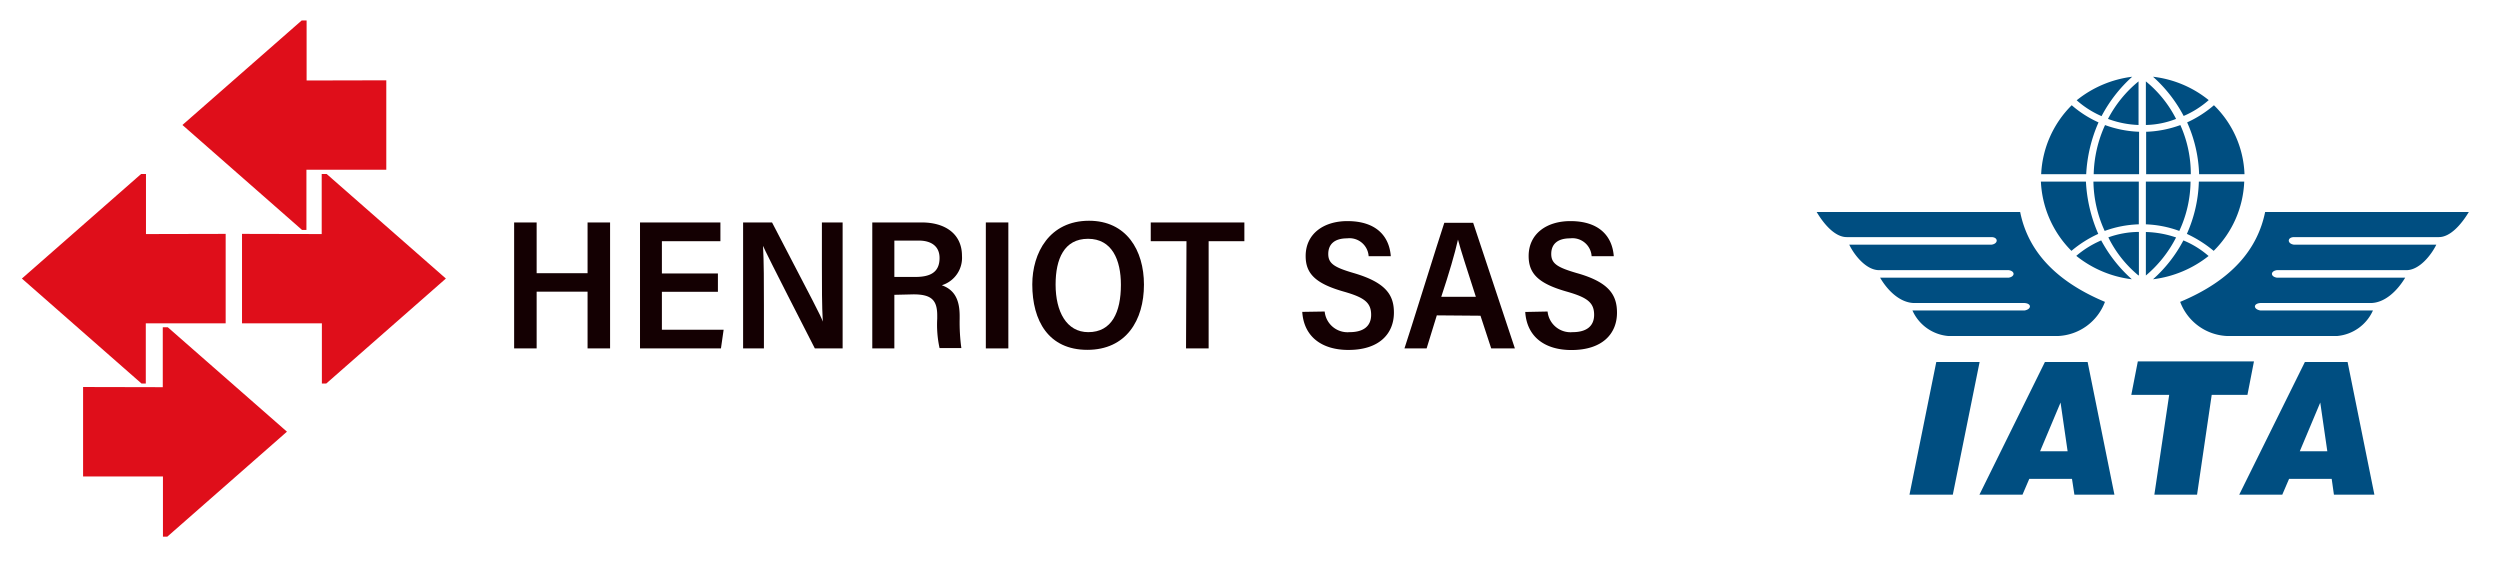
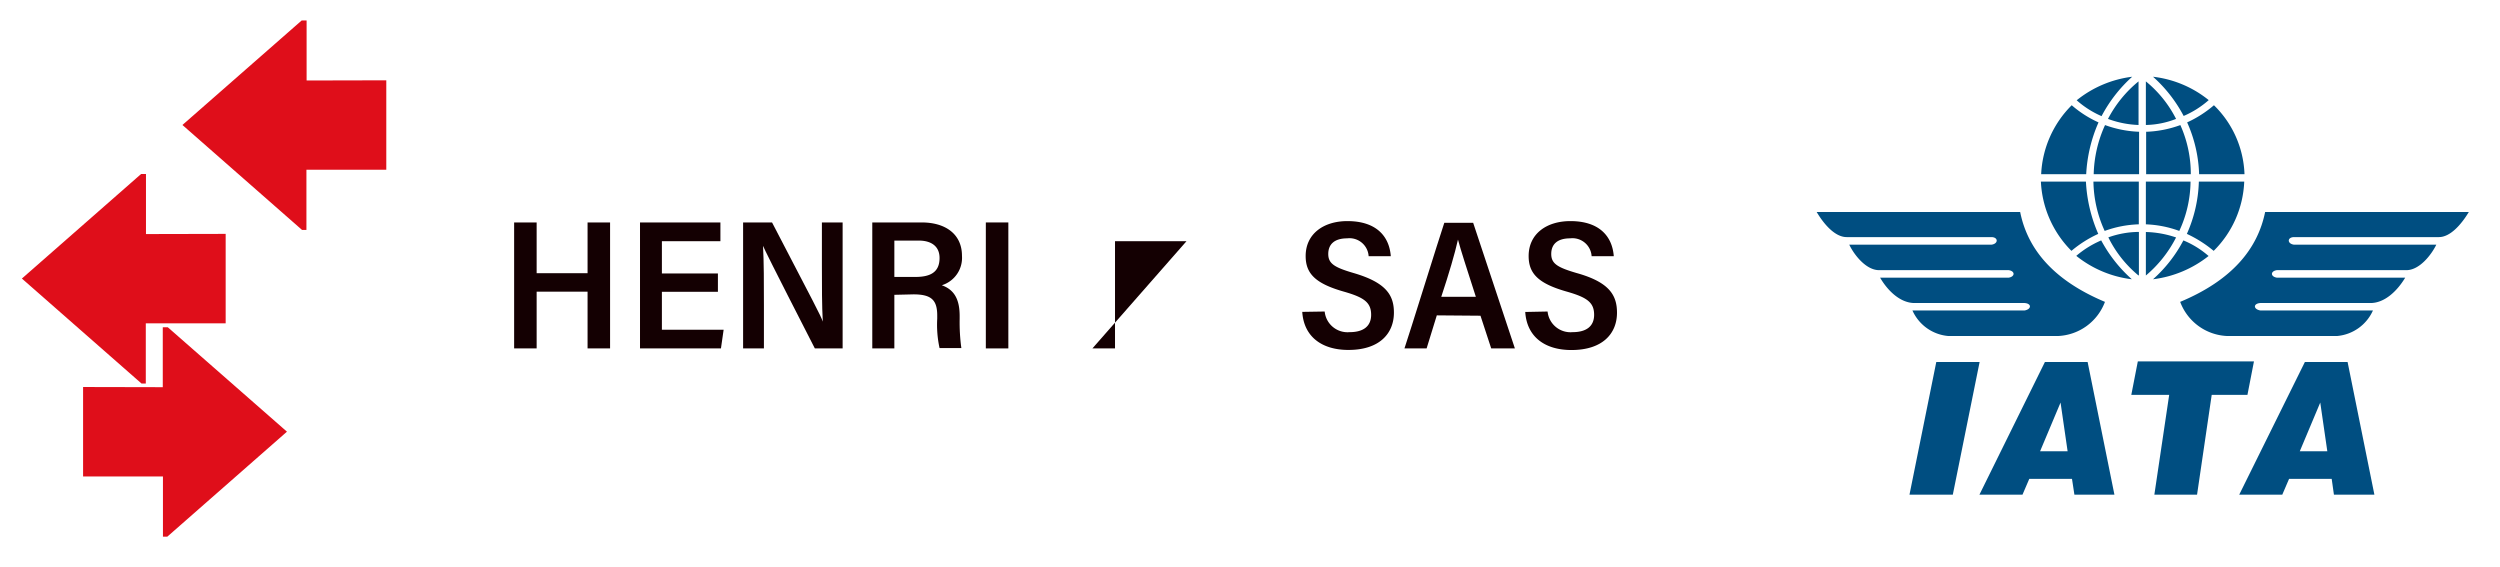
<svg xmlns="http://www.w3.org/2000/svg" id="Calque_1" data-name="Calque 1" viewBox="0 0 279.84 63.47">
  <defs>
    <style>.cls-1{fill:#140002;}.cls-2{fill:#df0e1a;}.cls-3{fill:#004e81;}</style>
  </defs>
  <title>logo-mobile</title>
  <path class="cls-1" d="M57.55,24.9h2.52v5.68h5.7V24.9h2.52V39H65.77V32.65h-5.7V39H57.55Z" />
  <path class="cls-1" d="M80.36,32.66H74.09v4.25H81L80.7,39H71.64V24.9h9V27H74.09v3.61h6.27Z" />
  <path class="cls-1" d="M83.18,39V24.9h3.24C91.15,34,91.87,35.32,92.1,36h0C92,34.24,92,32,92,29.66V24.9h2.32V39H91.21c-5.07-9.9-5.56-10.94-5.8-11.48h0c.1,1.79.1,4.19.1,6.71V39Z" />
  <path class="cls-1" d="M100.11,33v6H97.64V24.9h5.54c2.63,0,4.5,1.29,4.5,3.74a3.21,3.21,0,0,1-2.26,3.29c1.44.51,2,1.64,2,3.44v.33a21.15,21.15,0,0,0,.19,3.26h-2.44a12.18,12.18,0,0,1-.26-3.29v-.34c0-1.74-.64-2.38-2.67-2.38Zm0-2h2.33c1.55,0,2.73-.42,2.73-2.12,0-1.37-1-1.95-2.32-1.95h-2.74Z" />
  <path class="cls-1" d="M112.87,24.9V39h-2.52V24.9Z" />
-   <path class="cls-1" d="M128.05,31.86c0,4-2,7.3-6.34,7.3s-6.16-3.25-6.16-7.32c0-3.54,1.93-7.13,6.35-7.13C126.08,24.71,128.05,28,128.05,31.86Zm-9.89,0c0,3,1.21,5.32,3.66,5.32,2.63,0,3.65-2.23,3.65-5.3,0-2.8-1-5.15-3.68-5.15S118.16,29,118.16,31.84Z" />
-   <path class="cls-1" d="M132.81,27h-4V24.9h10.48V27h-4V39h-2.53Z" />
+   <path class="cls-1" d="M132.81,27h-4V24.9V27h-4V39h-2.53Z" />
  <path class="cls-1" d="M148.28,34.87a2.57,2.57,0,0,0,2.79,2.31c1.65,0,2.41-.75,2.41-1.94,0-1.37-.77-1.94-3-2.58-3.19-.9-4.33-2-4.33-4,0-2.48,2-3.91,4.67-3.91,3.3,0,4.7,1.76,4.86,3.93h-2.48a2.15,2.15,0,0,0-2.41-2c-1.41,0-2.11.66-2.11,1.75s.72,1.51,2.83,2.13c3.6,1.05,4.52,2.44,4.52,4.43,0,2.31-1.58,4.18-5.09,4.18-3.06,0-5-1.55-5.17-4.26Z" />
  <path class="cls-1" d="M160.83,35.3,159.69,39h-2.48c.47-1.36,3.93-12.51,4.46-14.06h3.23L169.57,39h-2.65l-1.2-3.66Zm4.37-2.08c-1-3.11-1.67-5.15-2-6.4h0c-.36,1.6-1,3.78-1.87,6.4Z" />
  <path class="cls-1" d="M173.23,34.87a2.58,2.58,0,0,0,2.8,2.31c1.65,0,2.41-.75,2.41-1.94,0-1.37-.77-1.94-3-2.58-3.2-.9-4.33-2-4.33-4,0-2.48,2-3.91,4.67-3.91,3.3,0,4.7,1.76,4.86,3.93h-2.48a2.15,2.15,0,0,0-2.41-2c-1.42,0-2.11.66-2.11,1.75s.72,1.51,2.83,2.13C180.09,31.57,181,33,181,35c0,2.31-1.58,4.18-5.1,4.18-3.06,0-5-1.55-5.17-4.26Z" />
  <polygon class="cls-2" points="20.42 13.99 33.77 2.29 34.32 2.29 34.32 9.01 43.24 8.99 43.24 19 34.3 19 34.3 25.74 33.81 25.74 20.42 13.99" />
  <polygon class="cls-2" points="2.45 31.18 15.79 19.48 16.34 19.48 16.34 26.2 25.26 26.18 25.26 36.19 16.32 36.19 16.32 42.93 15.84 42.93 2.45 31.18" />
-   <polygon class="cls-2" points="49.91 31.18 36.57 19.48 36.01 19.48 36.01 26.2 27.09 26.18 27.09 36.19 36.03 36.19 36.03 42.93 36.52 42.93 49.91 31.18" />
  <polygon class="cls-2" points="32.12 48.32 18.78 36.63 18.22 36.63 18.22 43.34 9.3 43.32 9.3 53.33 18.24 53.33 18.24 60.07 18.73 60.07 32.12 48.32" />
  <path class="cls-3" d="M213.74,55.37l3-14.85h4.85l-3,14.85Zm14.62-4.86h3.08l-.79-5.45-2.29,5.45Zm-6.79,4.86,7.33-14.85h4.78l3,14.85H232.2l-.27-1.77h-4.78l-.76,1.77Zm19.58,0,1.66-11.17h-4.24l.73-3.75h13l-.73,3.75h-4l-1.64,11.17Zm16.28-4.86h3.08l-.79-5.45-2.29,5.45Zm-6.78,4.86L258,40.52h4.78l3,14.85h-4.53L261,53.6h-4.77l-.76,1.77Zm25.69-31.64H253.55c-.85,4.17-3.74,7.65-9.51,10.06a5.88,5.88,0,0,0,5.22,3.82h12.36a4.86,4.86,0,0,0,4-2.86H253c-.77-.14-.81-.76,0-.83h12.34c1.6,0,3-1.36,3.89-2.84H254.86c-.73-.12-.73-.73,0-.84h14.5c1.46,0,2.79-1.7,3.35-2.85H256.79c-.79-.1-.79-.84,0-.85H273c1.26,0,2.49-1.38,3.35-2.81Zm-73,0h22.79c.83,4.17,3.74,7.65,9.49,10.06a5.88,5.88,0,0,1-5.22,3.82H218.07a4.84,4.84,0,0,1-4-2.86h12.57c.75-.14.8-.76,0-.83H214.31c-1.59,0-3-1.36-3.86-2.84h14.4c.72-.12.72-.73,0-.84H210.34c-1.46,0-2.79-1.7-3.34-2.85h15.91c.79-.1.79-.84,0-.85h-16.2c-1.28,0-2.51-1.38-3.36-2.81Zm29.1-12.52A10.38,10.38,0,0,0,235.24,13a15.84,15.84,0,0,1,3.43-4.41,12.3,12.3,0,0,0-6.22,2.64Zm-4,8.29h5.08a16.43,16.43,0,0,1,1.38-5.8,12.1,12.1,0,0,1-3-1.92,11.63,11.63,0,0,0-3.42,7.72Zm11-4.76V19.5h-5.08A14,14,0,0,1,235.63,14a12.4,12.4,0,0,0,3.82.75Zm7.79-3.53a10.43,10.43,0,0,1-2.8,1.77A15.68,15.68,0,0,0,241,8.59a12.13,12.13,0,0,1,6.24,2.62Zm4,8.29h-5.07a15.28,15.28,0,0,0-1.34-5.8,12.71,12.71,0,0,0,3-1.92,11.33,11.33,0,0,1,3.42,7.72Zm-11-4.76V19.5h5A13.4,13.4,0,0,0,244.06,14a12.33,12.33,0,0,1-3.79.75Zm-7.82,13.9a10.88,10.88,0,0,1,2.79-1.73,15.87,15.87,0,0,0,3.43,4.35,12.29,12.29,0,0,1-6.22-2.62Zm-4-8.31h5.08a16.7,16.7,0,0,0,1.38,5.85,12.93,12.93,0,0,0-3,1.9,11.72,11.72,0,0,1-3.42-7.75Zm11,4.78V20.33h-5.08a13.68,13.68,0,0,0,1.26,5.52,12.11,12.11,0,0,1,3.82-.74Zm7.79,3.53a10.18,10.18,0,0,0-2.8-1.73A15.36,15.36,0,0,1,241,31.26a12.47,12.47,0,0,0,6.24-2.62Zm4-8.31h-5.07a15.35,15.35,0,0,1-1.34,5.85,13.73,13.73,0,0,1,3,1.9,11.54,11.54,0,0,0,3.42-7.75Zm-11,4.78V20.33h5a13.34,13.34,0,0,1-1.26,5.52,12,12,0,0,0-3.79-.74Zm-.82-16a13.38,13.38,0,0,0-3.42,4.2,10.89,10.89,0,0,0,3.42.68V9.06Zm.82,0a13,13,0,0,1,3.38,4.2,9.74,9.74,0,0,1-3.38.68V9.06Zm-.82,21.73A12.91,12.91,0,0,1,236,26.57a10.27,10.27,0,0,1,3.42-.61v4.83Zm.82,0a13.65,13.65,0,0,0,3.38-4.26,11.25,11.25,0,0,0-3.38-.61v4.87Z" />
</svg>